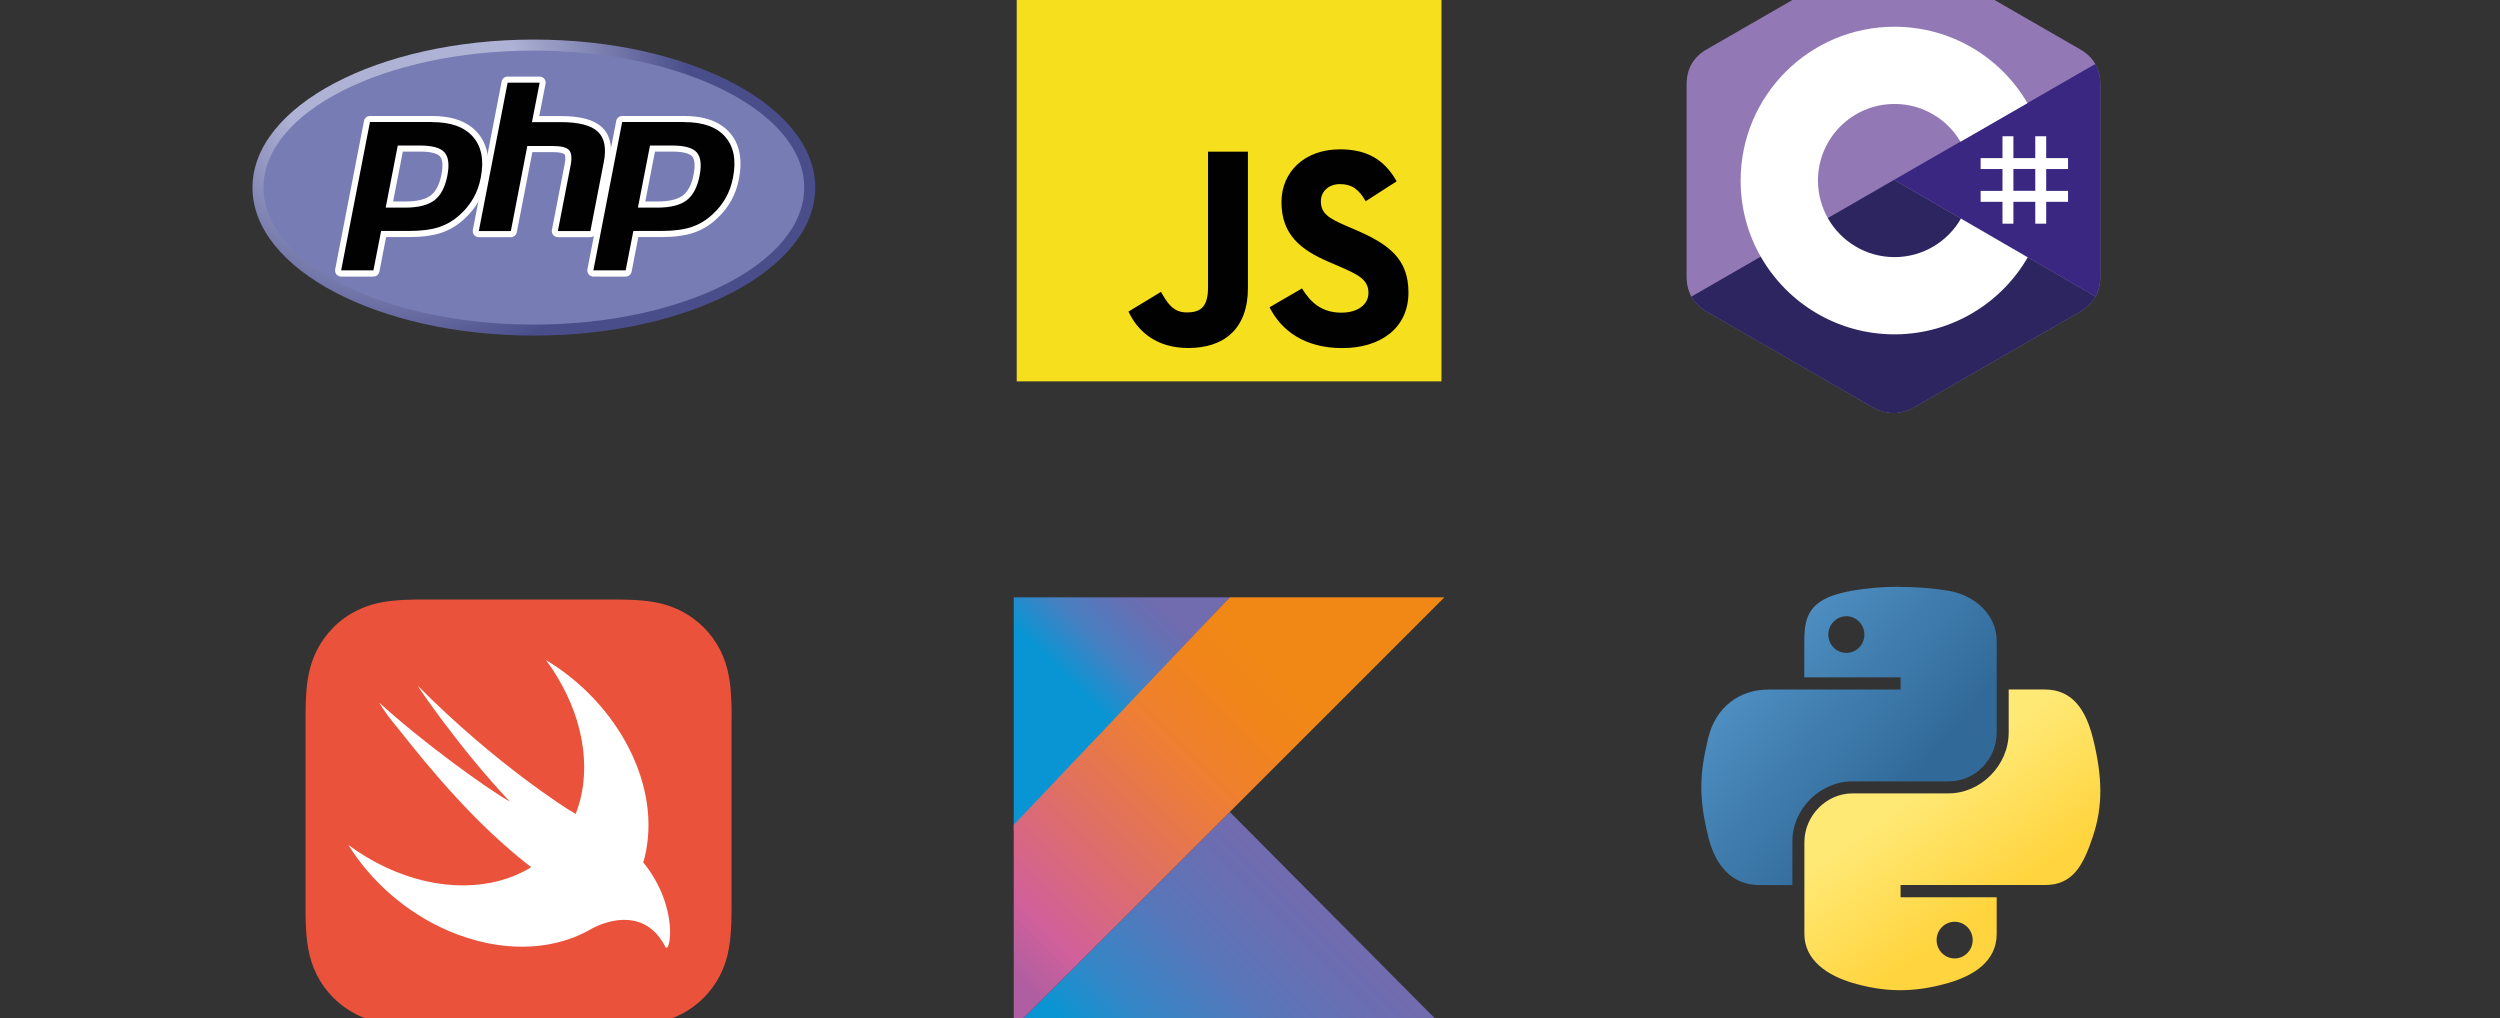
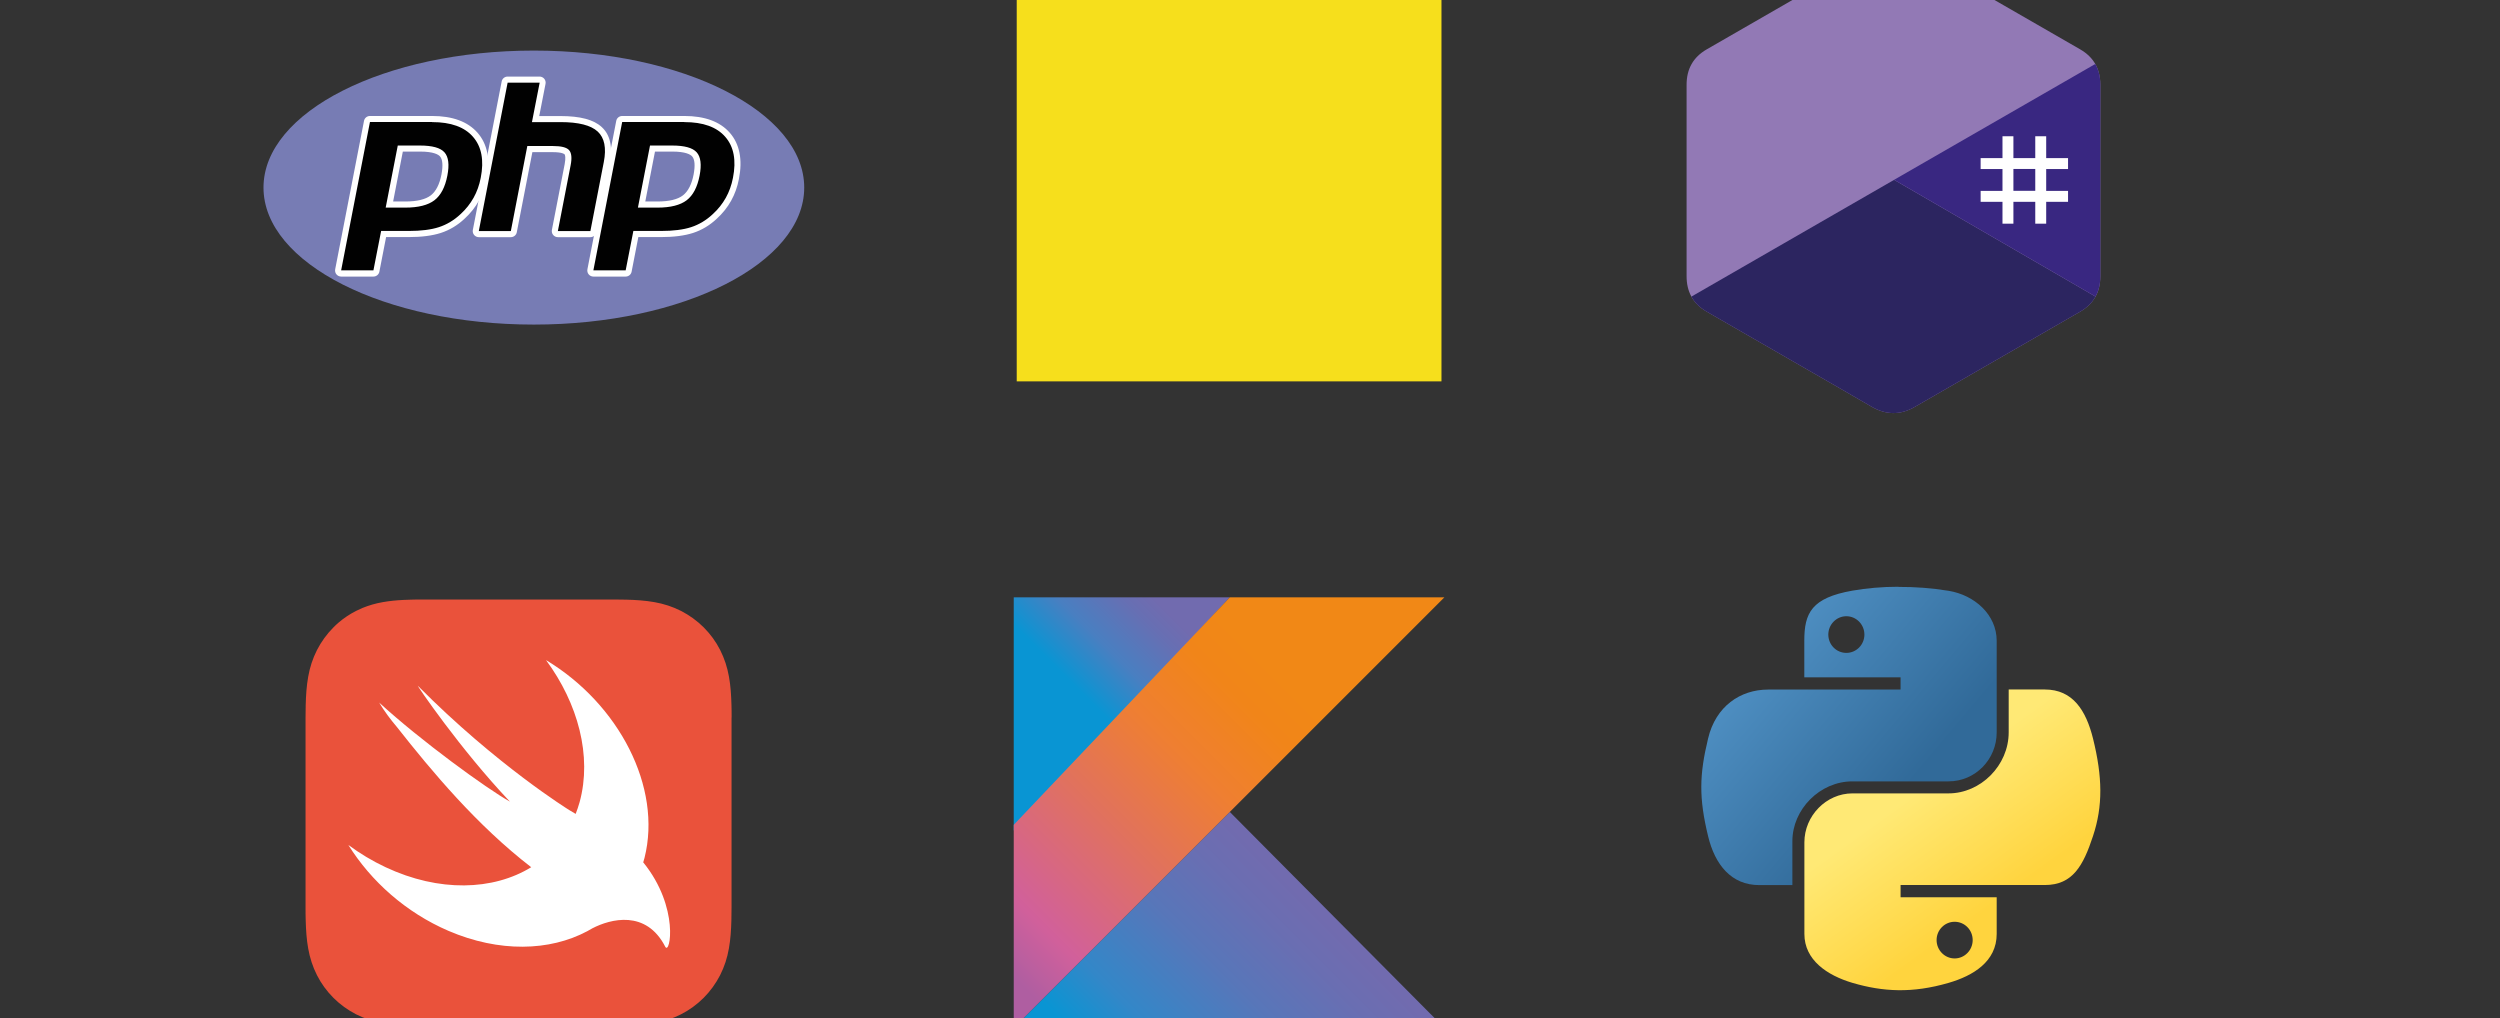
<svg xmlns="http://www.w3.org/2000/svg" id="Vrstva_1" data-name="Vrstva 1" version="1.1" viewBox="0 0 302 123">
  <rect x="0" y="0" width="302" height="123" fill="#333333" stroke="none" />
  <defs>
    <style>
      .cls-1 {
        fill: url(#Nepojmenovaný_přechod_5);
      }

      .cls-1, .cls-2, .cls-3, .cls-4, .cls-5, .cls-6, .cls-7, .cls-8, .cls-9, .cls-10, .cls-11, .cls-12, .cls-13, .cls-14, .cls-15, .cls-16 {
        stroke-width: 0px;
      }

      .cls-2 {
        fill: #392781;
      }

      .cls-17 {
        clip-path: url(#clippath-2);
      }

      .cls-3 {
        fill: url(#Nepojmenovaný_přechod_8);
      }

      .cls-4 {
        fill: none;
      }

      .cls-5 {
        fill: url(#Nepojmenovaný_přechod_7);
      }

      .cls-6 {
        fill: #9279b5;
      }

      .cls-18 {
        clip-path: url(#clippath-1);
      }

      .cls-7 {
        fill: #010101;
      }

      .cls-8 {
        fill: #f6df1c;
      }

      .cls-9 {
        fill: url(#Nepojmenovaný_přechod_3);
      }

      .cls-10 {
        fill: url(#Nepojmenovaný_přechod_2);
      }

      .cls-19 {
        clip-path: url(#clippath);
      }

      .cls-11 {
        fill: url(#Nepojmenovaný_přechod_6);
        isolation: isolate;
        opacity: .44;
      }

      .cls-12 {
        fill: url(#Nepojmenovaný_přechod_4);
      }

      .cls-13 {
        fill: #2c2560;
      }

      .cls-14 {
        fill: #fff;
      }

      .cls-15 {
        fill: #ea523b;
      }

      .cls-16 {
        fill: #777cb4;
      }
    </style>
    <clipPath id="clippath">
      <ellipse class="cls-4" cx="64.49" cy="22.66" rx="33.99" ry="17.88" />
    </clipPath>
    <radialGradient id="Nepojmenovaný_přechod_2" data-name="Nepojmenovaný přechod 2" cx="-146.05" cy="482.35" fx="-146.05" fy="482.35" r=".1" gradientTransform="translate(66329.57 218911.23) scale(453.82 -453.82)" gradientUnits="userSpaceOnUse">
      <stop offset="0" stop-color="#aeb2d5" />
      <stop offset=".3" stop-color="#aeb2d5" />
      <stop offset=".75" stop-color="#494d8a" />
      <stop offset="1" stop-color="#494d8a" />
    </radialGradient>
    <clipPath id="clippath-1">
      <rect class="cls-4" x="29.08" y="2.74" width="70.82" height="39.83" />
    </clipPath>
    <clipPath id="clippath-2">
      <rect class="cls-4" x="29.08" y="2.74" width="70.82" height="39.83" />
    </clipPath>
    <linearGradient id="Nepojmenovaný_přechod_5" data-name="Nepojmenovaný přechod 5" x1="136.31" y1="917.23" x2="160.89" y2="892.65" gradientTransform="translate(0 -780.89)" gradientUnits="userSpaceOnUse">
      <stop offset=".1" stop-color="#0995d3" />
      <stop offset=".3" stop-color="#3387c8" />
      <stop offset=".62" stop-color="#5876b9" />
      <stop offset=".86" stop-color="#6a6eb2" />
      <stop offset="1" stop-color="#716baf" />
    </linearGradient>
    <linearGradient id="Nepojmenovaný_přechod_4" data-name="Nepojmenovaný přechod 4" x1="126.11" y1="863.5" x2="140.38" y2="849.22" gradientTransform="translate(0 -780.89)" gradientUnits="userSpaceOnUse">
      <stop offset=".12" stop-color="#0995d3" />
      <stop offset=".42" stop-color="#497fc1" />
      <stop offset=".7" stop-color="#676fb3" />
      <stop offset=".83" stop-color="#716baf" />
    </linearGradient>
    <linearGradient id="Nepojmenovaný_přechod_3" data-name="Nepojmenovaný přechod 3" x1="113.7" y1="900.87" x2="162.1" y2="852.46" gradientTransform="translate(0 -780.89)" gradientUnits="userSpaceOnUse">
      <stop offset=".11" stop-color="#af5ea1" />
      <stop offset=".21" stop-color="#d1609b" />
      <stop offset=".43" stop-color="#e1725c" />
      <stop offset=".6" stop-color="#ef7f31" />
      <stop offset=".74" stop-color="#f18519" />
      <stop offset=".82" stop-color="#f18816" />
    </linearGradient>
    <linearGradient id="Nepojmenovaný_přechod_8" data-name="Nepojmenovaný přechod 8" x1="503.41" y1="-296.72" x2="550.69" y2="-337.4" gradientTransform="translate(-78.86 -96.26) scale(.56 -.57)" gradientUnits="userSpaceOnUse">
      <stop offset="0" stop-color="#5ca0d5" />
      <stop offset="1" stop-color="#316a99" />
    </linearGradient>
    <linearGradient id="Nepojmenovaný_přechod_7" data-name="Nepojmenovaný přechod 7" x1="568.97" y1="-362.02" x2="552.08" y2="-338.13" gradientTransform="translate(-78.86 -96.26) scale(.56 -.57)" gradientUnits="userSpaceOnUse">
      <stop offset="0" stop-color="#ffd43e" />
      <stop offset="1" stop-color="#ffe975" />
    </linearGradient>
    <radialGradient id="Nepojmenovaný_přechod_6" data-name="Nepojmenovaný přechod 6" cx="-1574.19" cy="47.39" fx="-1574.19" fy="47.39" r="12.59" gradientTransform="translate(279.7 -251.46) rotate(-90) scale(.24 -1.05)" gradientUnits="userSpaceOnUse">
      <stop offset="0" stop-color="#b8b8b8" stop-opacity=".5" />
      <stop offset="1" stop-color="#7f8080" stop-opacity="0" />
    </radialGradient>
  </defs>
  <g id="g3438">
    <g id="g3440">
      <g class="cls-19">
        <g id="g3442">
          <g id="g3448">
            <g id="g3450">
-               <path id="path3462" class="cls-10" d="M30.5,22.66c0,9.88,15.22,17.88,33.99,17.88h0c18.77,0,33.99-8.01,33.99-17.88h0c0-9.88-15.22-17.88-33.99-17.88h0c-18.77,0-33.99,8.01-33.99,17.88" />
-             </g>
+               </g>
          </g>
        </g>
      </g>
    </g>
    <g id="g3464">
      <g class="cls-18">
        <g id="g3466">
          <g id="g3472">
            <path id="path3474" class="cls-16" d="M64.49,39.21c18.04,0,32.66-7.41,32.66-16.55s-14.62-16.55-32.66-16.55S31.83,13.51,31.83,22.66s14.62,16.55,32.66,16.55" />
          </g>
        </g>
      </g>
    </g>
    <g id="g3476">
      <g class="cls-17">
        <g id="g3478">
          <g id="g3484">
            <path id="path3486" class="cls-7" d="M48.97,24.71c1.48,0,2.59-.27,3.29-.81.69-.53,1.17-1.46,1.42-2.75.23-1.21.14-2.05-.26-2.5-.42-.46-1.32-.7-2.69-.7h-2.37l-1.31,6.76h1.93ZM41.21,33.04c-.11,0-.21-.05-.28-.13-.07-.08-.1-.2-.08-.3l3.48-17.92c.03-.17.19-.3.36-.3h7.51c2.36,0,4.12.64,5.22,1.9,1.11,1.27,1.45,3.05,1.02,5.28-.18.91-.48,1.75-.9,2.51-.42.76-.98,1.46-1.66,2.08-.81.76-1.73,1.31-2.73,1.64-.98.32-2.25.48-3.76.48h-3.04l-.87,4.47c-.03.17-.19.3-.36.3h-3.9Z" />
          </g>
          <g id="g3488">
            <path id="path3490" class="cls-14" d="M48.66,18.31h2.07c1.65,0,2.22.36,2.42.58.32.36.38,1.11.18,2.18-.23,1.2-.67,2.05-1.29,2.53-.63.49-1.67.74-3.07.74h-1.48l1.17-6.02ZM52.2,14.01h-7.51c-.35,0-.66.25-.72.6l-3.48,17.92c-.04.22.01.44.15.61.14.17.35.27.57.27h3.9c.35,0,.66-.25.72-.6l.81-4.17h2.74c1.55,0,2.85-.17,3.87-.5,1.05-.34,2.02-.92,2.87-1.72.71-.65,1.29-1.38,1.73-2.17.44-.79.76-1.67.94-2.62.46-2.35.09-4.23-1.1-5.59-1.18-1.35-3.03-2.03-5.5-2.03M46.59,25.08h2.37c1.57,0,2.75-.3,3.52-.89.77-.59,1.29-1.58,1.56-2.97.26-1.33.14-2.27-.35-2.82-.49-.55-1.48-.82-2.97-.82h-2.67l-1.46,7.5M52.2,14.75c2.26,0,3.91.59,4.94,1.78,1.04,1.19,1.35,2.84.93,4.96-.17.88-.46,1.68-.86,2.4-.41.73-.93,1.39-1.59,1.99-.78.73-1.65,1.25-2.6,1.56-.95.31-2.17.46-3.64.46h-3.34l-.93,4.76h-3.9l3.48-17.92h7.51" />
          </g>
          <g id="g3492">
            <path id="path3494" class="cls-7" d="M67.39,28.27c-.11,0-.21-.05-.28-.13-.07-.08-.1-.2-.08-.3l1.54-7.93c.15-.75.11-1.3-.1-1.52-.13-.14-.52-.37-1.67-.37h-2.79l-1.94,9.97c-.03.17-.19.3-.36.3h-3.87c-.11,0-.21-.05-.28-.13-.07-.08-.1-.2-.08-.3l3.48-17.92c.03-.17.19-.3.36-.3h3.87c.11,0,.21.05.28.13.07.09.1.2.08.31l-.84,4.32h3c2.29,0,3.84.4,4.74,1.23.92.85,1.21,2.2.85,4.02l-1.62,8.34c-.03.17-.19.3-.36.3h-3.93Z" />
          </g>
          <g id="g3496">
            <path id="path3498" class="cls-14" d="M65.19,9.25h-3.87c-.35,0-.66.25-.72.6l-3.48,17.92c-.04.22.01.44.15.61s.35.27.57.27h3.87c.35,0,.66-.25.72-.6l1.88-9.67h2.49c1.15,0,1.39.25,1.4.26.07.08.16.42.01,1.2l-1.54,7.93c-.04.22.01.44.15.61s.35.27.57.27h3.93c.35,0,.66-.25.72-.6l1.62-8.34c.38-1.96.05-3.43-.97-4.36-.97-.9-2.61-1.33-4.99-1.33h-2.56l.76-3.89c.04-.22-.01-.44-.15-.61-.14-.17-.35-.27-.57-.27M65.19,9.99l-.93,4.76h3.45c2.17,0,3.67.38,4.49,1.14.82.76,1.07,1.98.74,3.68l-1.62,8.34h-3.93l1.54-7.93c.18-.9.11-1.52-.19-1.85-.3-.33-.95-.49-1.94-.49h-3.1l-1.99,10.27h-3.87l3.48-17.92h3.87" />
          </g>
          <g id="g3500">
            <path id="path3502" class="cls-7" d="M79.43,24.71c1.48,0,2.59-.27,3.29-.81.69-.53,1.17-1.46,1.42-2.75.23-1.21.14-2.05-.26-2.5-.42-.46-1.32-.7-2.69-.7h-2.37l-1.31,6.76h1.93ZM71.68,33.04c-.11,0-.21-.05-.28-.13-.07-.08-.1-.2-.08-.3l3.48-17.92c.03-.17.19-.3.36-.3h7.51c2.36,0,4.12.64,5.22,1.9,1.11,1.27,1.45,3.05,1.02,5.28-.18.91-.48,1.75-.9,2.51-.42.76-.98,1.46-1.66,2.08-.81.76-1.73,1.31-2.73,1.64-.98.32-2.25.48-3.76.48h-3.04l-.87,4.47c-.03.17-.19.3-.36.3h-3.9Z" />
          </g>
          <g id="g3504">
            <path id="path3506" class="cls-14" d="M79.12,18.31h2.07c1.65,0,2.22.36,2.42.58.32.36.38,1.11.18,2.18-.23,1.2-.67,2.05-1.29,2.53-.63.49-1.67.74-3.07.74h-1.48l1.17-6.02ZM82.67,14.01h-7.51c-.35,0-.66.25-.72.6l-3.48,17.92c-.04.22.01.44.15.61.14.17.35.27.57.27h3.9c.35,0,.66-.25.72-.6l.81-4.17h2.74c1.55,0,2.85-.17,3.87-.5,1.05-.34,2.02-.92,2.87-1.72.71-.65,1.29-1.38,1.73-2.17.44-.79.76-1.67.94-2.62.46-2.35.09-4.23-1.1-5.59-1.18-1.35-3.03-2.03-5.5-2.03M77.06,25.08h2.37c1.57,0,2.75-.3,3.52-.89.77-.59,1.29-1.58,1.56-2.97.26-1.33.14-2.27-.35-2.82-.49-.55-1.48-.82-2.97-.82h-2.67l-1.46,7.5M82.67,14.75c2.26,0,3.91.59,4.94,1.78,1.04,1.19,1.35,2.84.93,4.96-.17.88-.46,1.68-.86,2.4-.41.73-.93,1.39-1.59,1.99-.78.73-1.65,1.25-2.6,1.56-.95.31-2.17.46-3.64.46h-3.34l-.93,4.76h-3.9l3.48-17.92h7.51" />
          </g>
        </g>
      </g>
    </g>
  </g>
  <rect class="cls-8" x="122.82" y="-5.24" width="51.31" height="51.31" />
-   <path class="cls-7" d="M157.28,34.84c1.03,1.69,2.38,2.93,4.76,2.93,2,0,3.27-1,3.27-2.38,0-1.65-1.31-2.24-3.51-3.2l-1.21-.52c-3.48-1.48-5.79-3.34-5.79-7.26,0-3.62,2.76-6.37,7.06-6.37,3.07,0,5.27,1.07,6.86,3.86l-3.75,2.41c-.83-1.48-1.72-2.07-3.1-2.07s-2.31.9-2.31,2.07c0,1.45.9,2.03,2.96,2.93l1.21.52c4.1,1.76,6.41,3.55,6.41,7.57,0,4.34-3.41,6.72-7.99,6.72s-7.37-2.13-8.79-4.93l3.92-2.28ZM140.25,35.26c.76,1.34,1.45,2.48,3.1,2.48s2.58-.62,2.58-3.03v-16.39h4.82v16.46c0,4.99-2.93,7.26-7.2,7.26-3.86,0-6.1-2-7.23-4.4l3.92-2.38Z" />
  <g>
    <path class="cls-6" d="M253.72,10.23c0-.94-.2-1.78-.61-2.5-.4-.7-1-1.29-1.81-1.76-6.65-3.84-13.32-7.66-19.97-11.5-1.79-1.04-3.53-1-5.31.05-2.65,1.56-15.91,9.16-19.86,11.45-1.63.94-2.42,2.38-2.42,4.26,0,7.72,0,15.43,0,23.15,0,.92.19,1.74.58,2.45.4.73,1.01,1.33,1.84,1.81,3.95,2.29,17.21,9.89,19.86,11.45,1.78,1.05,3.52,1.09,5.31.05,6.65-3.84,13.31-7.67,19.97-11.5.82-.48,1.43-1.08,1.84-1.81.39-.71.58-1.52.58-2.45,0,0,0-15.43,0-23.14" />
    <path class="cls-13" d="M228.8,21.73l-24.48,14.1c.4.73,1.01,1.33,1.84,1.81,3.95,2.29,17.21,9.89,19.86,11.45,1.78,1.05,3.52,1.09,5.31.05,6.65-3.84,13.31-7.67,19.97-11.5.82-.48,1.43-1.08,1.84-1.81l-24.33-14.1" />
    <path class="cls-2" d="M253.72,10.23c0-.94-.2-1.78-.61-2.5l-24.3,13.99,24.33,14.1c.39-.71.58-1.52.58-2.45,0,0,0-15.43,0-23.14" />
    <path class="cls-14" d="M243.22,16.46v2.64h2.64v-2.64h1.32v2.64h2.64v1.32h-2.64v2.64h2.64v1.32h-2.64v2.64h-1.32v-2.64h-2.64v2.64h-1.32v-2.64h-2.64v-1.32h2.64v-2.64h-2.64v-1.32h2.64v-2.64h1.32ZM245.86,20.41h-2.64v2.64h2.64v-2.64Z" />
-     <path class="cls-14" d="M228.86,3.23c6.87,0,12.87,3.73,16.09,9.28l-.03-.05-8.09,4.66c-1.59-2.7-4.51-4.52-7.86-4.56h-.11c-5.11,0-9.25,4.14-9.25,9.25,0,1.67.45,3.24,1.22,4.59,1.59,2.78,4.59,4.66,8.03,4.66s6.48-1.9,8.06-4.72l-.04.07,8.07,4.68c-3.18,5.5-9.1,9.22-15.89,9.3h-.21c-6.89,0-12.91-3.75-16.12-9.33-1.57-2.72-2.46-5.88-2.46-9.25,0-10.26,8.32-18.58,18.58-18.58Z" />
  </g>
  <g>
    <path class="cls-15" d="M88.38,86.68c0-.52,0-1.04-.02-1.55-.03-1.13-.1-2.27-.3-3.38-.2-1.13-.54-2.19-1.06-3.22-.51-1.01-1.19-1.94-1.99-2.74-.8-.8-1.73-1.47-2.74-1.99-1.03-.52-2.08-.86-3.21-1.06-1.12-.2-2.25-.27-3.38-.3-.52-.01-1.04-.02-1.55-.02-.61,0-1.23,0-1.84,0h-19.28c-.62,0-1.23,0-1.84,0-.52,0-1.04,0-1.55.02-.28,0-.56.02-.85.03-.85.04-1.7.12-2.54.27-.85.15-1.65.38-2.44.7-.26.11-.52.23-.78.36-.76.39-1.47.86-2.11,1.41-.22.18-.42.38-.62.58-.8.8-1.47,1.73-1.99,2.74-.52,1.03-.86,2.08-1.06,3.22-.2,1.12-.27,2.25-.3,3.38-.01.52-.02,1.04-.02,1.55,0,.61,0,1.23,0,1.84v19.28c0,.62,0,1.23,0,1.85,0,.52,0,1.04.02,1.55.03,1.13.1,2.27.3,3.38.2,1.13.54,2.19,1.06,3.22.51,1.01,1.19,1.94,1.99,2.74.8.8,1.73,1.47,2.74,1.99,1.03.52,2.08.86,3.21,1.06,1.12.2,2.25.27,3.38.3.52.01,1.04.02,1.55.02.61,0,1.23,0,1.84,0h19.28c.61,0,1.23,0,1.84,0,.52,0,1.04,0,1.55-.02,1.13-.03,2.27-.1,3.38-.3,1.13-.2,2.19-.54,3.21-1.06,1.01-.51,1.94-1.19,2.74-1.99.8-.8,1.47-1.73,1.99-2.74.52-1.03.86-2.08,1.06-3.22.2-1.12.27-2.25.3-3.38.01-.52.02-1.04.02-1.55,0-.62,0-1.23,0-1.85v-19.28c0-.61,0-1.23,0-1.84Z" />
    <path class="cls-14" d="M77.69,104.21s0,0,0,0c.06-.19.12-.39.17-.59,2.14-8.51-3.08-18.58-11.9-23.88,3.87,5.24,5.58,11.59,4.06,17.15-.14.5-.3.97-.48,1.43-.2-.13-.44-.27-.77-.46,0,0-8.78-5.42-18.29-15.01-.25-.25,5.07,7.61,11.12,13.99-2.85-1.6-10.78-7.37-15.8-11.97.62,1.03,1.35,2.02,2.16,2.97,4.19,5.32,9.66,11.88,16.21,16.92-4.6,2.82-11.11,3.04-17.59,0-1.6-.75-3.11-1.66-4.5-2.69,2.74,4.39,6.96,8.17,12.1,10.38,6.13,2.63,12.22,2.46,16.76.04h0s.05-.02.07-.04c.19-.1.37-.2.55-.31,2.18-1.13,6.49-2.28,8.8,2.22.57,1.1,1.77-4.73-2.65-10.18Z" />
  </g>
  <g>
    <polygon class="cls-1" points="122.46 124.17 148.56 98.08 174.48 124.17 122.46 124.17" />
    <polygon class="cls-12" points="122.46 72.16 148.56 72.16 122.46 100.33 122.46 72.16" />
    <polygon class="cls-9" points="148.56 72.16 122.46 99.64 122.46 124.17 148.56 98.08 174.48 72.16 148.56 72.16" />
  </g>
  <path id="path1948" class="cls-3" d="M229.33,70.88c-1.99,0-3.89.18-5.56.47-4.92.87-5.81,2.69-5.81,6.04v4.43h11.63v1.48h-15.99c-3.38,0-6.34,2.03-7.26,5.9-1.07,4.43-1.12,7.19,0,11.82.83,3.44,2.8,5.9,6.18,5.9h4v-5.31c0-3.84,3.32-7.22,7.26-7.22h11.61c3.23,0,5.81-2.66,5.81-5.91v-11.07c0-3.15-2.66-5.52-5.81-6.04-2-.33-4.07-.48-6.06-.47ZM223.04,74.44c1.2,0,2.18,1,2.18,2.22,0,1.22-.98,2.21-2.18,2.21-1.21,0-2.18-.99-2.18-2.21s.98-2.22,2.18-2.22Z" />
  <path id="path1950" class="cls-5" d="M242.65,83.31v5.16c0,4-3.39,7.37-7.26,7.37h-11.61c-3.18,0-5.81,2.72-5.81,5.91v11.07c0,3.15,2.74,5,5.81,5.91,3.68,1.08,7.21,1.28,11.61,0,2.93-.85,5.81-2.55,5.81-5.91v-4.43h-11.61v-1.48h17.43c3.38,0,4.64-2.36,5.81-5.9,1.21-3.64,1.16-7.15,0-11.82-.84-3.36-2.43-5.9-5.81-5.9h-4.36ZM236.12,111.35c1.21,0,2.18.99,2.18,2.21s-.98,2.22-2.18,2.22-2.18-1-2.18-2.22.98-2.21,2.18-2.21Z" />
  <ellipse id="path1894" class="cls-11" cx="229.72" cy="126.26" rx="15.58" ry="3.02" />
</svg>